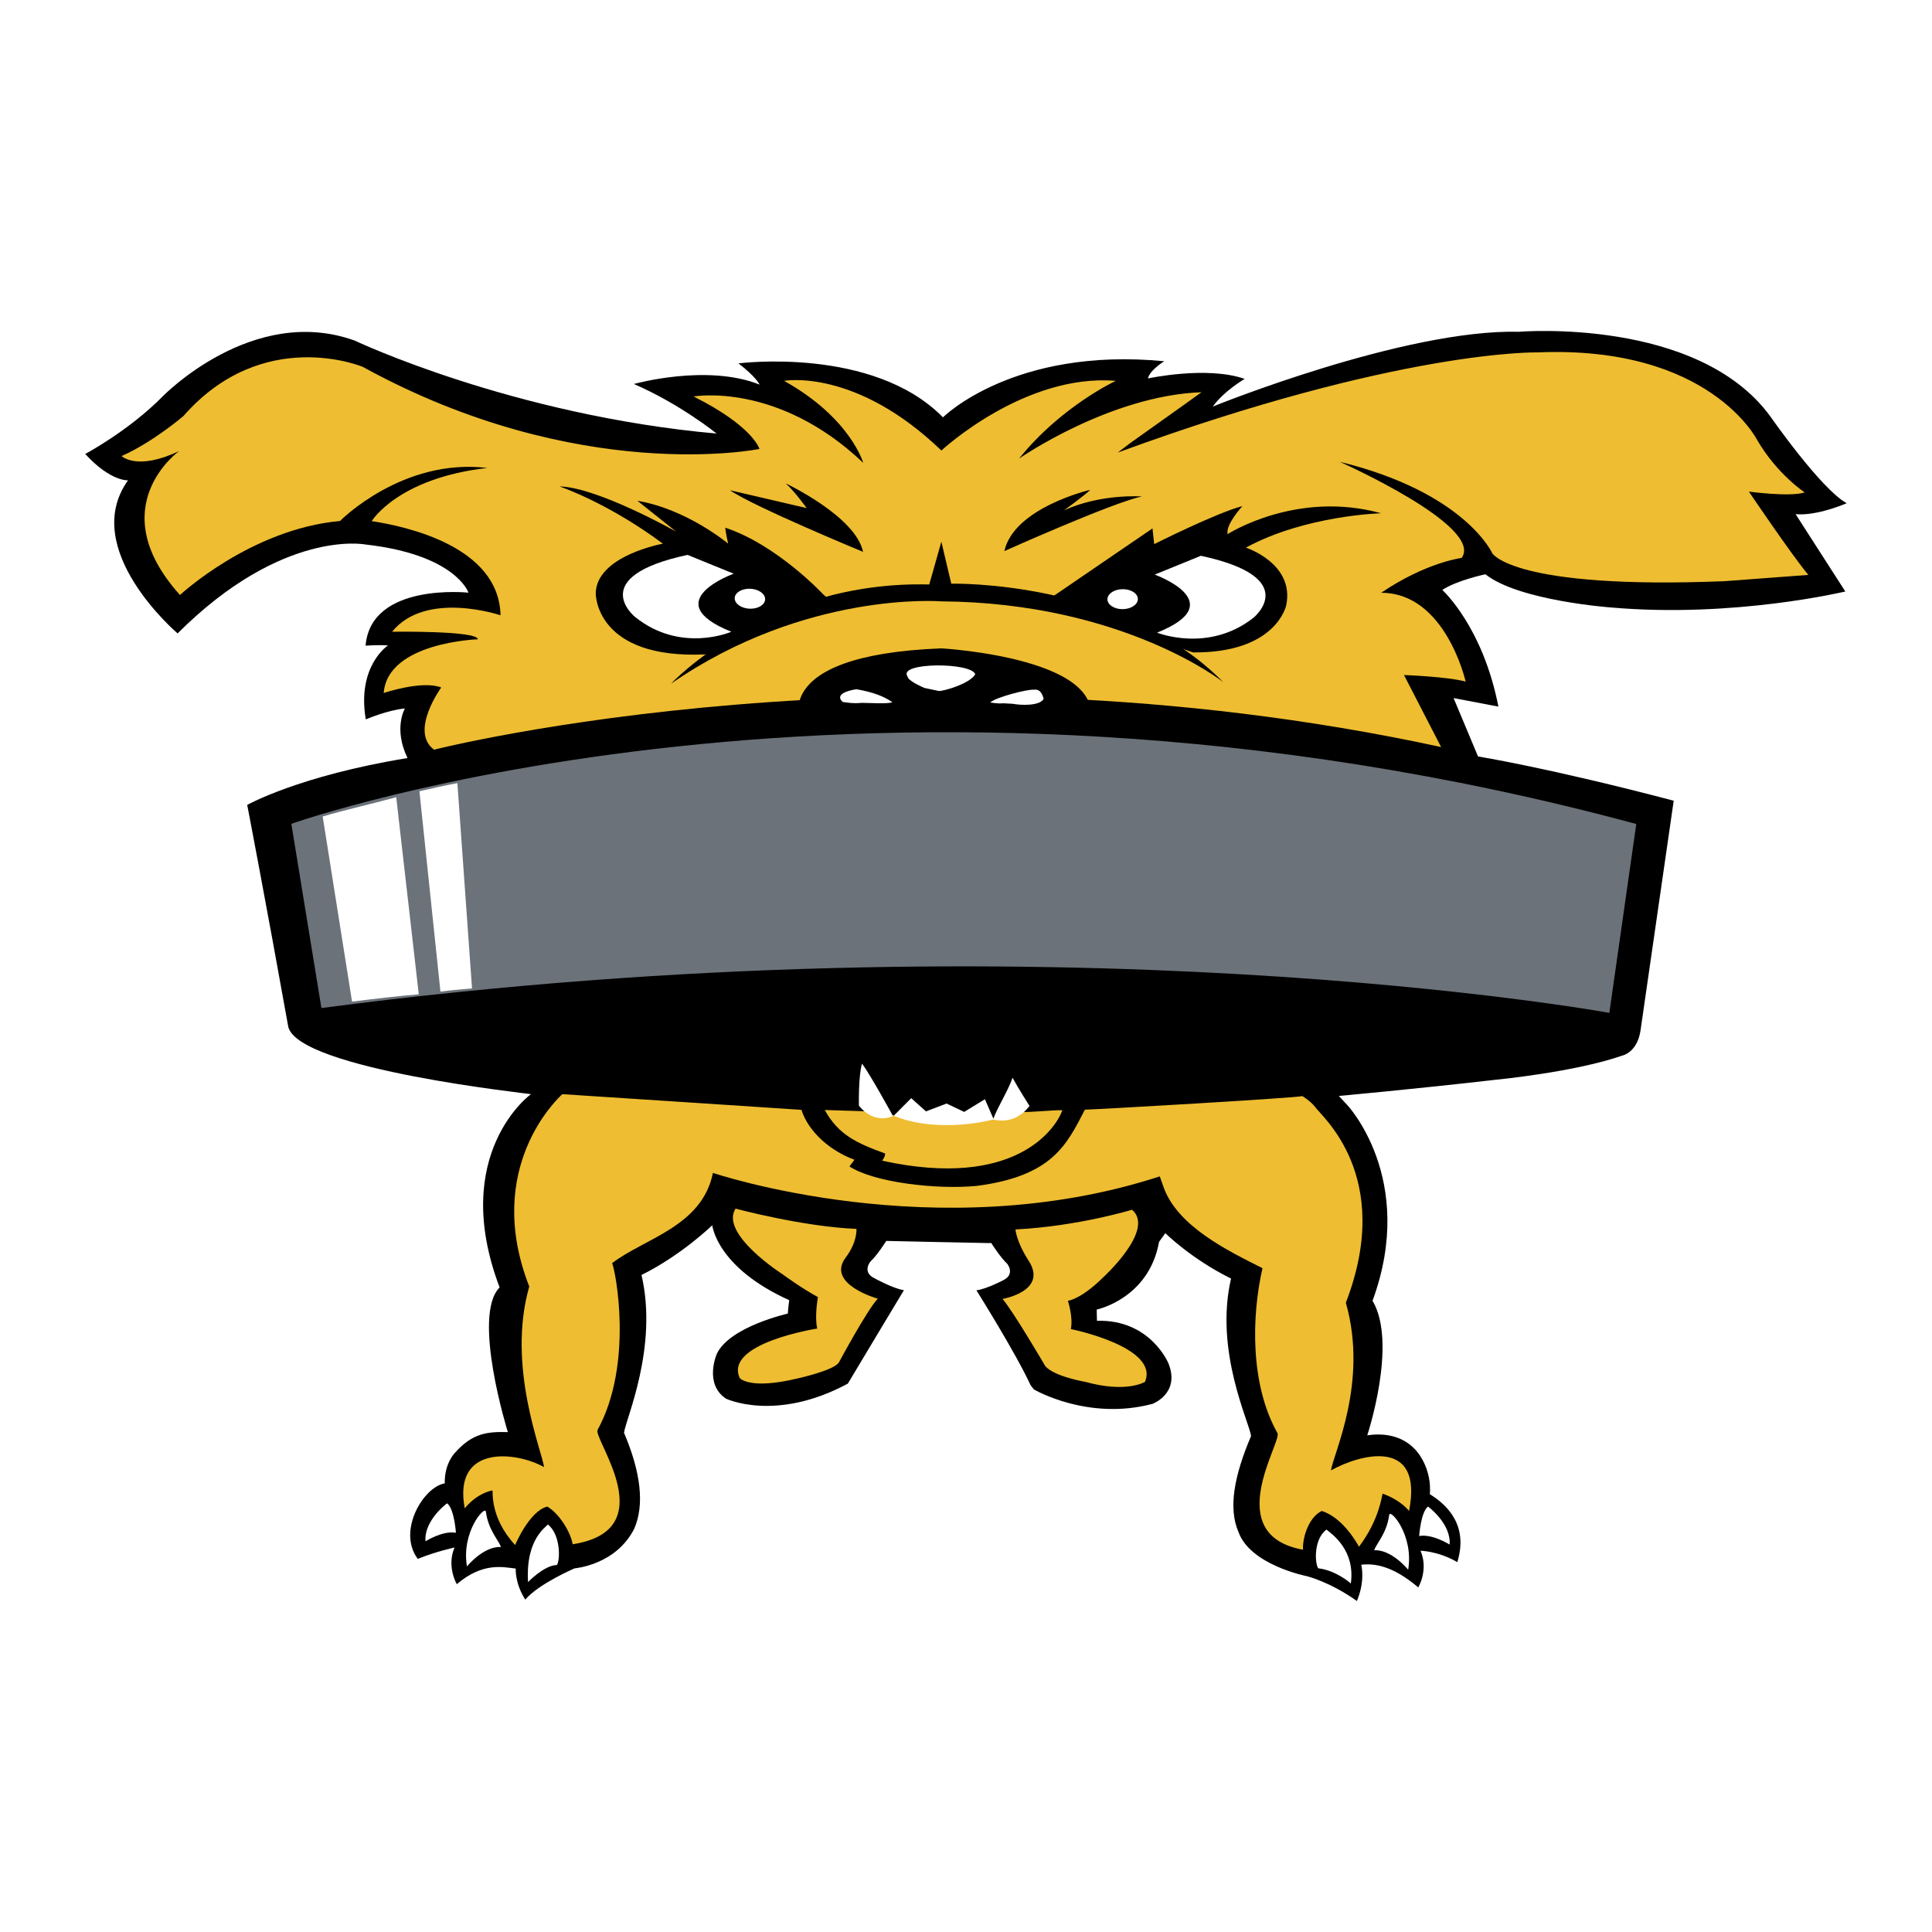
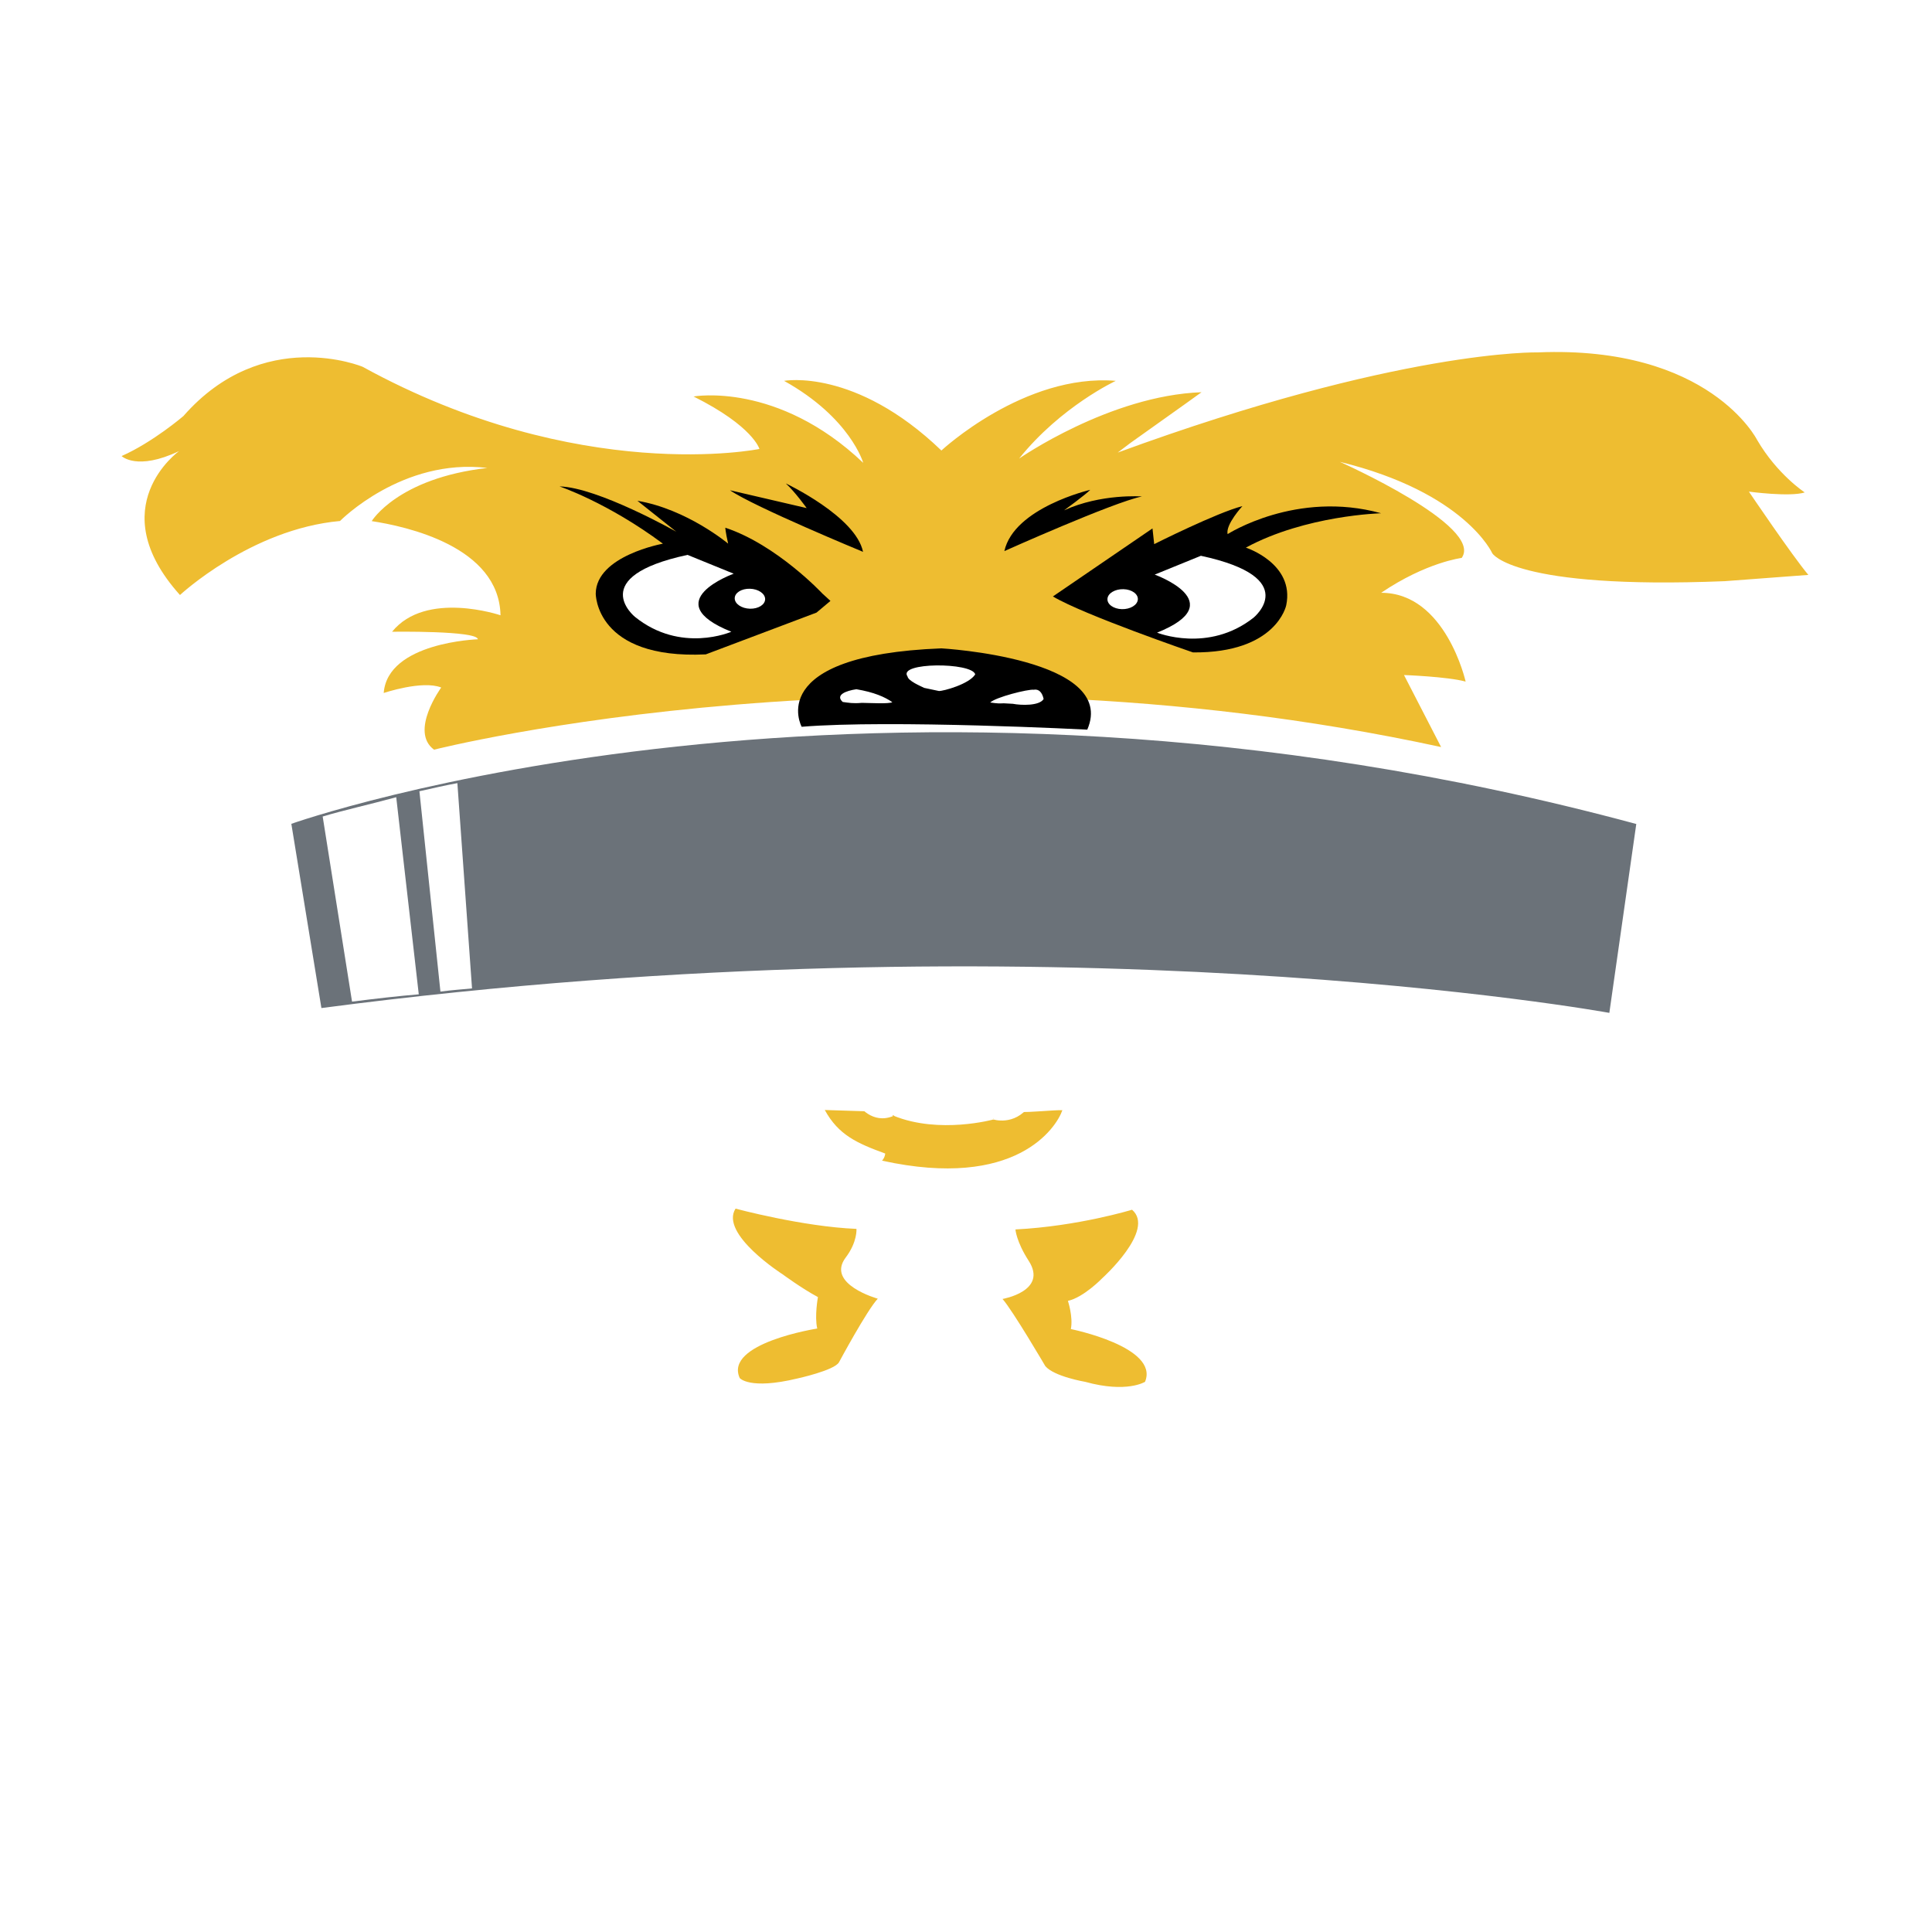
<svg xmlns="http://www.w3.org/2000/svg" width="2500" height="2500" viewBox="0 0 192.756 192.756">
  <g fill-rule="evenodd" clip-rule="evenodd">
    <path fill="#fff" d="M0 0h192.756v192.756H0V0z" />
-     <path d="M136.41 143.206c1.16-.186 3.557-.253 5.088 1.777 0 0 1.361 1.646 1.158 4.096 1.863 1.138 3.836 3.22 2.74 6.776-1.891-1.111-3.668-1.136-3.668-1.136.818 1.909-.227 3.659-.227 3.659-2.623-2.228-4.441-2.402-5.691-2.266 0 0 .434 1.552-.43 3.619-2.742-1.938-5-2.477-5-2.477s-5.641-1.102-6.818-4.412c-1.029-2.365-.436-5.594 1.258-9.571-.164-1.349-3.68-8.47-1.998-15.709-4.008-1.983-6.555-4.53-6.555-4.53l-.627.867c-1.016 5.678-6.221 6.757-6.221 6.757l.025 1.12c5.336-.157 7.133 4.248 7.133 4.248 1.203 2.996-1.584 4.037-1.584 4.037-6.479 1.728-11.848-1.443-11.848-1.443l-.322-.417c-1.559-3.356-5.406-9.465-5.406-9.465 1.041-.143 2.648-.993 2.648-.993 1.275-.614.426-1.655.426-1.655-.709-.66-1.596-2.077-1.596-2.077l-.209.011c-2.11-.032-10.263-.216-10.263-.216s-.886 1.416-1.595 2.077c0 0-.851 1.04.425 1.654 0 0 1.891 1.04 2.932 1.183 0 0-3.705 6.155-5.596 9.323-7.197 3.878-12.156 1.501-12.156 1.501-2.229-1.483-.918-4.466-.918-4.466 1.265-2.716 7.086-4.022 7.086-4.022.04-.632.141-1.336.141-1.336-7.267-3.283-7.679-7.477-7.679-7.477s-3.053 2.979-7.06 4.961c1.683 7.239-1.583 14.395-1.745 15.743 1.692 3.978 2.051 7.206 1.021 9.571-1.84 3.641-5.951 3.955-5.951 3.955s-3.598 1.546-4.921 3.122c-1.052-1.641-.952-3.099-.952-3.099-1.25-.137-3.257-.671-5.879 1.556 0 0-1.044-1.751-.226-3.658 0 0-1.874.402-3.669 1.136-2.088-2.801.593-7.199 2.693-7.534-.042-2.015 1.017-3.049 1.017-3.049 1.754-1.983 3.254-2.118 5.277-2.066 0 0-3.624-11.631-.82-14.434-5.06-13.356 3.151-19.335 3.133-19.278.157-.029-23.126-2.457-24.218-6.713-2.219-12.395-4.098-22.15-4.098-22.15s5.171-2.915 15.994-4.675c-1.437-2.961-.26-4.947-.26-4.947-1.754.163-3.905 1.09-3.905 1.09-.905-5.353 2.217-7.38 2.217-7.38-1.09-.073-2.236.026-2.236.026.52-6.341 10.266-5.289 10.266-5.289s-1.239-3.791-10.317-4.811c0 0-8.234-1.587-18.704 8.875 0 0-9.869-8.39-4.947-15.275 0 0-1.73.15-4.272-2.629 0 0 4.324-2.288 7.729-5.742 0 0 8.973-9.255 19.173-5.563 0 0 15.667 7.437 36.096 9.273 0 0-3.626-2.944-8.255-4.947 0 0 7.259-2.047 12.541.06 0 0-.297-.719-2.107-2.118 0 0 13.417-1.731 20.402 5.384 0 0 7.043-7.054 22.08-5.596 0 0-1.439.866-1.629 1.717 0 0 5.871-1.279 9.652.044 0 0-2.059 1.195-3.186 2.762 0 0 19.09-7.752 30.562-7.464 0 0 17.832-1.497 25.082 8.463 0 0 5.053 7.257 7.607 8.641 0 0-2.943 1.296-5.1 1.092l4.961 7.716S173 61.68 160.759 60.61c0 0-9.232-.664-12.559-3.315 0 0-2.836.595-4.301 1.564 0 0 4.035 3.631 5.596 11.639l-4.471-.851 2.439 5.825s7.027 1.126 19.523 4.415l-3.311 22.923c-.33 2.222-1.824 2.506-1.824 2.506-4.729 1.655-12.623 2.411-12.623 2.411-8.227.945-15.652 1.615-15.652 1.615l.768.831c-.02-.057 7.078 7.397 2.594 19.603 2.521 4.245-.528 13.43-.528 13.43z" />
    <path d="M45.488 152.924s-.16-2.404-.886-2.939c0 0-2.321 1.709-2.149 3.791 0-.001 1.71-1.089 3.035-.852zM49.987 154.345c-1.749-.1-3.399 1.939-3.399 1.939-.579-3.455 1.803-6.127 1.89-5.465.237 1.81 1.224 2.782 1.509 3.526zM55.56 156.143c.327-.433.408-3.029-.909-4.054-.057.223-2.234 1.351-1.967 5.757-.001 0 1.596-1.68 2.876-1.703z" fill="#fff" />
-     <path d="M116.148 118.599c1.457 3.794 6.342 6.188 9.812 7.927-1.09 4.731-1.26 11.603 1.508 16.481.311 1.076-5.646 10.125 2.539 11.609-.086-.937.432-3.147 1.859-3.868 2.229.683 3.721 3.571 3.721 3.571 2.09-2.775 2.283-5.215 2.361-5.295 1.852.662 2.635 1.728 2.635 1.728 1.463-7.444-4.969-5.637-7.787-4.052.189-1.565 3.762-8.771 1.479-16.724 4.887-12.684-2.521-18.678-3.049-19.517-.512-.647-1.287-1.099-1.287-1.099-1.055.21-20.295 1.32-21.699 1.351-1.826 3.533-3.262 6.614-10.764 7.604-4.056.395-10.261-.341-12.721-1.934.116-.218.308-.377.49-.672-2.348-.86-4.566-2.728-5.287-4.98-.683-.053-23.854-1.563-23.854-1.563-.474.436-7.918 7.371-3.3 19.192-2.283 7.952 1.289 16.451 1.477 18.017-2.817-1.585-9.123-2.257-7.913 4.116 0 0 1.052-1.429 2.76-1.792.078.08-.294 2.679 2.266 5.452 0 0 1.417-3.404 3.208-3.836 1.123.637 2.302 2.44 2.531 3.756 9.036-1.391 2.164-10.312 2.477-11.388 3.629-6.606 1.792-15.961 1.46-16.657 3.233-2.48 8.979-3.65 10.058-9.006 0 0 22.371 7.586 44.582.35l.438 1.229z" fill="#eebd31" />
    <path d="M99.17 111.573c-2.361.124-8.972-.073-8.972-.073l-2.897-.597-5.012-.159c1.365 2.5 3.226 3.319 6.029 4.345 0 0-.012.369-.314.711 13.353 2.932 17.386-3.29 17.99-5.035-.721-.038-3.459.246-4.084.165l-2.74.643z" fill="#eebd31" />
    <path d="M89.161 111.323l1.751-1.758 1.471 1.317 2.056-.781 1.756.835 2.07-1.267.879 2.015c.001.001-5.395 1.499-9.983-.361z" fill="#fff" />
    <path d="M102.711 110.339s-1.107-1.743-1.688-2.812c-.467 1.355-1.436 2.8-1.945 4.152 0 0 2.1.711 3.633-1.34zM89.096 111.354s-2.323-4.25-3.094-5.229c-.368 1.21-.31 4.181-.31 4.181s1.336 1.895 3.404 1.048z" fill="#fff" />
    <path d="M32.067 100.574l-3-18.381s57.839-20.574 134.185.017l-2.688 18.845s-55.24-10.112-128.497-.481z" fill="#6b7279" />
    <path d="M111.516 45.153c28.184-10.331 41.912-9.995 41.912-9.995 17.139-.712 21.879 8.732 21.879 8.732 2.01 3.451 4.752 5.24 4.752 5.24-1.488.473-5.572-.081-5.572-.081s4.293 6.355 5.932 8.309l-8.348.626c-21.113.852-23.184-2.781-23.184-2.781s-2.703-6.068-15.217-9.128c0 0 14.426 6.415 12.162 9.589 0 0-3.533.429-8.033 3.479 6.438-.006 8.428 8.859 8.428 8.859-1.836-.499-6.15-.653-6.15-.653l3.703 7.184c-53.698-11.627-100.475.263-100.475.263-2.477-1.82.715-6.202.715-6.202-1.895-.752-5.737.547-5.737.547.385-5.073 9.392-5.359 9.392-5.359-.052-.879-8.557-.754-8.557-.754 3.38-4.168 10.818-1.642 10.818-1.642-.141-6.871-9.41-8.869-12.85-9.394 0 0 2.582-4.284 11.535-5.305-8.491-1.02-14.699 5.293-14.699 5.293-8.901.801-15.966 7.385-15.966 7.385-7.9-8.785-.086-14.362-.086-14.362-4.22 2.007-5.737.498-5.737.498 3.127-1.385 6.164-3.99 6.164-3.99 7.948-9.065 17.879-4.917 17.879-4.917 21.627 11.875 39.591 8.199 39.591 8.199s-.612-2.257-6.569-5.235c0 0 8.368-1.513 16.925 6.619 0 0-1.276-4.491-7.896-8.179 0 0 7.091-1.323 15.696 6.95 0 0 8.274-7.706 17.397-6.95 0 0-5.482 2.553-9.643 7.754 0 0 9.029-6.288 18.199-6.619 0 0-2.221 1.607-7.09 5.058l-1.27.962z" fill="#eebd31" />
    <path d="M82.06 59.229s-4.537-4.864-9.695-6.579c0 0 .002.351.28 1.588 0 0-4.113-3.444-9.049-4.274l3.879 3.085s-7.814-4.42-11.653-4.52c0 0 4.783 1.599 10.317 5.714 0 0-6.66 1.198-6.702 4.975 0 0-.06 6.595 10.978 6.069l11.049-4.168 1.39-1.167-.794-.723z" />
    <path d="M73.2 57.238s-7.75 2.781-.235 5.791c0 0-5.036 2.209-9.616-1.485 0 0-4.951-3.992 5.246-6.183l4.605 1.877z" fill="#fff" />
    <path d="M119.021 65.091s-10.889-3.741-13.973-5.583l9.936-6.787.17 1.567s6.277-3.153 8.801-3.792c0 0-1.695 1.829-1.477 2.794 0 0 6.859-4.417 15.316-2.082 0 0-7.525.193-13.494 3.428 0 0 4.891 1.582 4.027 5.751.001.003-.966 4.78-9.306 4.704z" />
-     <path d="M66.95 68.21s9.658-10.321 25.762-9.896l1.207-4.266.991 4.186s17.043-.424 27.125 9.816c0 0-9.99-7.921-28.136-8.054 0 0-13.488-1.085-26.949 8.214z" />
    <path d="M74.823 60.731c.836.022 1.514-.406 1.515-.956 0-.55-.679-1.014-1.519-1.036-.84-.022-1.519.406-1.516.956.002.551.683 1.014 1.52 1.036zM111.928 60.775c.834.022 1.549-.406 1.594-.956.047-.55-.596-1.014-1.434-1.036-.84-.022-1.555.406-1.596.956-.043.55.6 1.014 1.436 1.036z" fill="#fff" />
    <path d="M106.166 50.915s2.131-1.55 2.607-2.044c0 0-7.604 1.769-8.568 6.112 0 0 10.857-4.866 13.723-5.45 0-.001-4.069-.307-7.762 1.382zM86.105 55.057s-10.838-4.474-13.275-6.144l7.651 1.779s-1.137-1.593-2.079-2.459c.001 0 6.976 3.289 7.703 6.824zM108.477 72.797s-19.655-1.015-28.495-.286c0 0-3.882-7.125 13.938-7.824-.001 0 17.662.994 14.557 8.11z" />
    <path d="M97.299 67.281c-.602.977-3.2 1.681-3.623 1.66l-1.464-.309c-.37-.182-1.591-.689-1.668-1.142-1.02-1.436 6.426-1.427 6.755-.209zM104.123 69.74c-.42.703-2.266.634-3.074.478l-.9-.049c-.467.017-.578.029-1.357-.079.547-.533 3.773-1.344 4.334-1.275.522-.098.853.264.997.925zM89.026 70.056c-.335.188-2.193.077-3.041.068-.905.081-1.315-.011-1.906-.089-.778-.7.336-1.122 1.362-1.27 1.771.299 2.842.774 3.585 1.291z" fill="#fff" />
    <path d="M84.383 125.454c-2.022 2.668 3.193 4.116 3.193 4.116-1.084 1.154-3.873 6.349-3.873 6.349-.463.809-4.155 1.614-4.155 1.614-4.797 1.155-5.746-.047-5.746-.047-1.579-3.485 7.734-4.938 7.734-4.938-.285-1.22.07-3.138.07-3.138-1.599-.853-3.517-2.267-3.517-2.267s-6.32-4.032-4.703-6.558c0 0 6.681 1.8 12.064 2.021.002.001.099 1.308-1.067 2.848zM102.629 125.785c1.957 3.028-2.607 3.813-2.607 3.813 1.021 1.155 4.268 6.698 4.268 6.698.879 1.046 3.973 1.568 3.973 1.568 4.166 1.155 5.977 0 5.977 0 1.447-3.485-7.4-5.263-7.4-5.263.24-1.221-.295-2.812-.295-2.812 1.586-.35 3.432-2.267 3.432-2.267s5.34-4.807 2.967-6.826c0 0-5.383 1.649-11.633 1.966-.002.001.085 1.214 1.318 3.123z" fill="#eebd31" />
    <path d="M32.194 81.464c2.158-.649 4.496-1.152 7.338-1.926l2.249 19.667c-2.027.166-4.221.42-6.658.727l-2.929-18.468zM41.845 78.943c1.255-.282 2.61-.597 3.788-.81l1.461 20.48c-1.039.108-1.818.142-3.152.318l-2.097-19.988zM141.592 153.249s.16-2.406.885-2.939c0 0 2.322 1.708 2.15 3.791 0 0-1.711-1.089-3.035-.852zM137.092 154.668c1.75-.099 3.4 1.942 3.4 1.942.578-3.457-1.803-6.129-1.891-5.466-.236 1.809-1.222 2.781-1.509 3.524zM131.52 156.468c-.326-.433-.502-2.841.814-3.864.578.459 2.896 2.06 2.439 5.378 0-.001-1.453-1.302-3.253-1.514zM115.205 57.329s7.752 2.78.236 5.79c0 0 5.109 2.065 9.617-1.485 0 0 4.949-3.992-5.246-6.183l-4.607 1.878z" fill="#fff" />
  </g>
</svg>